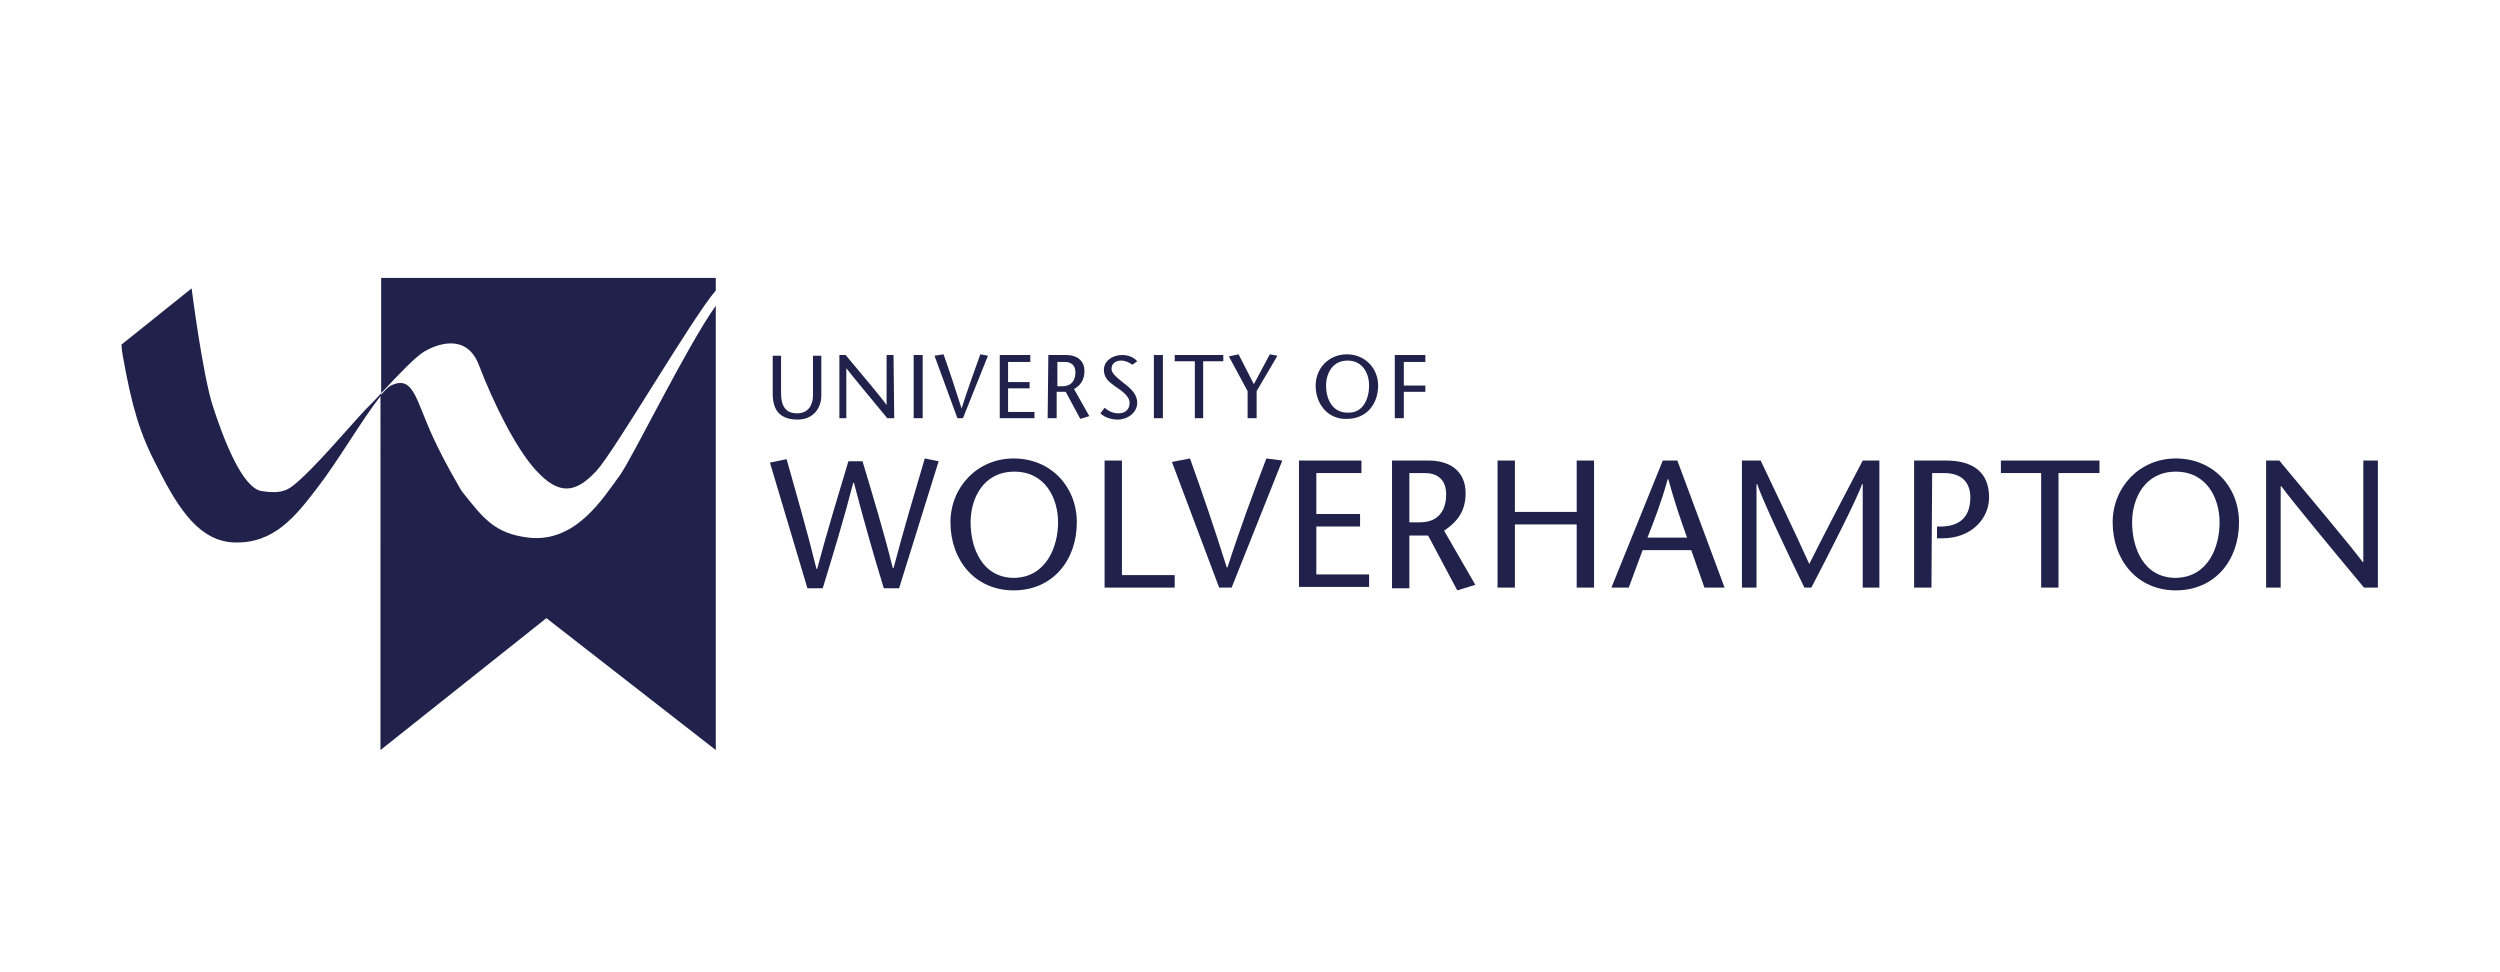
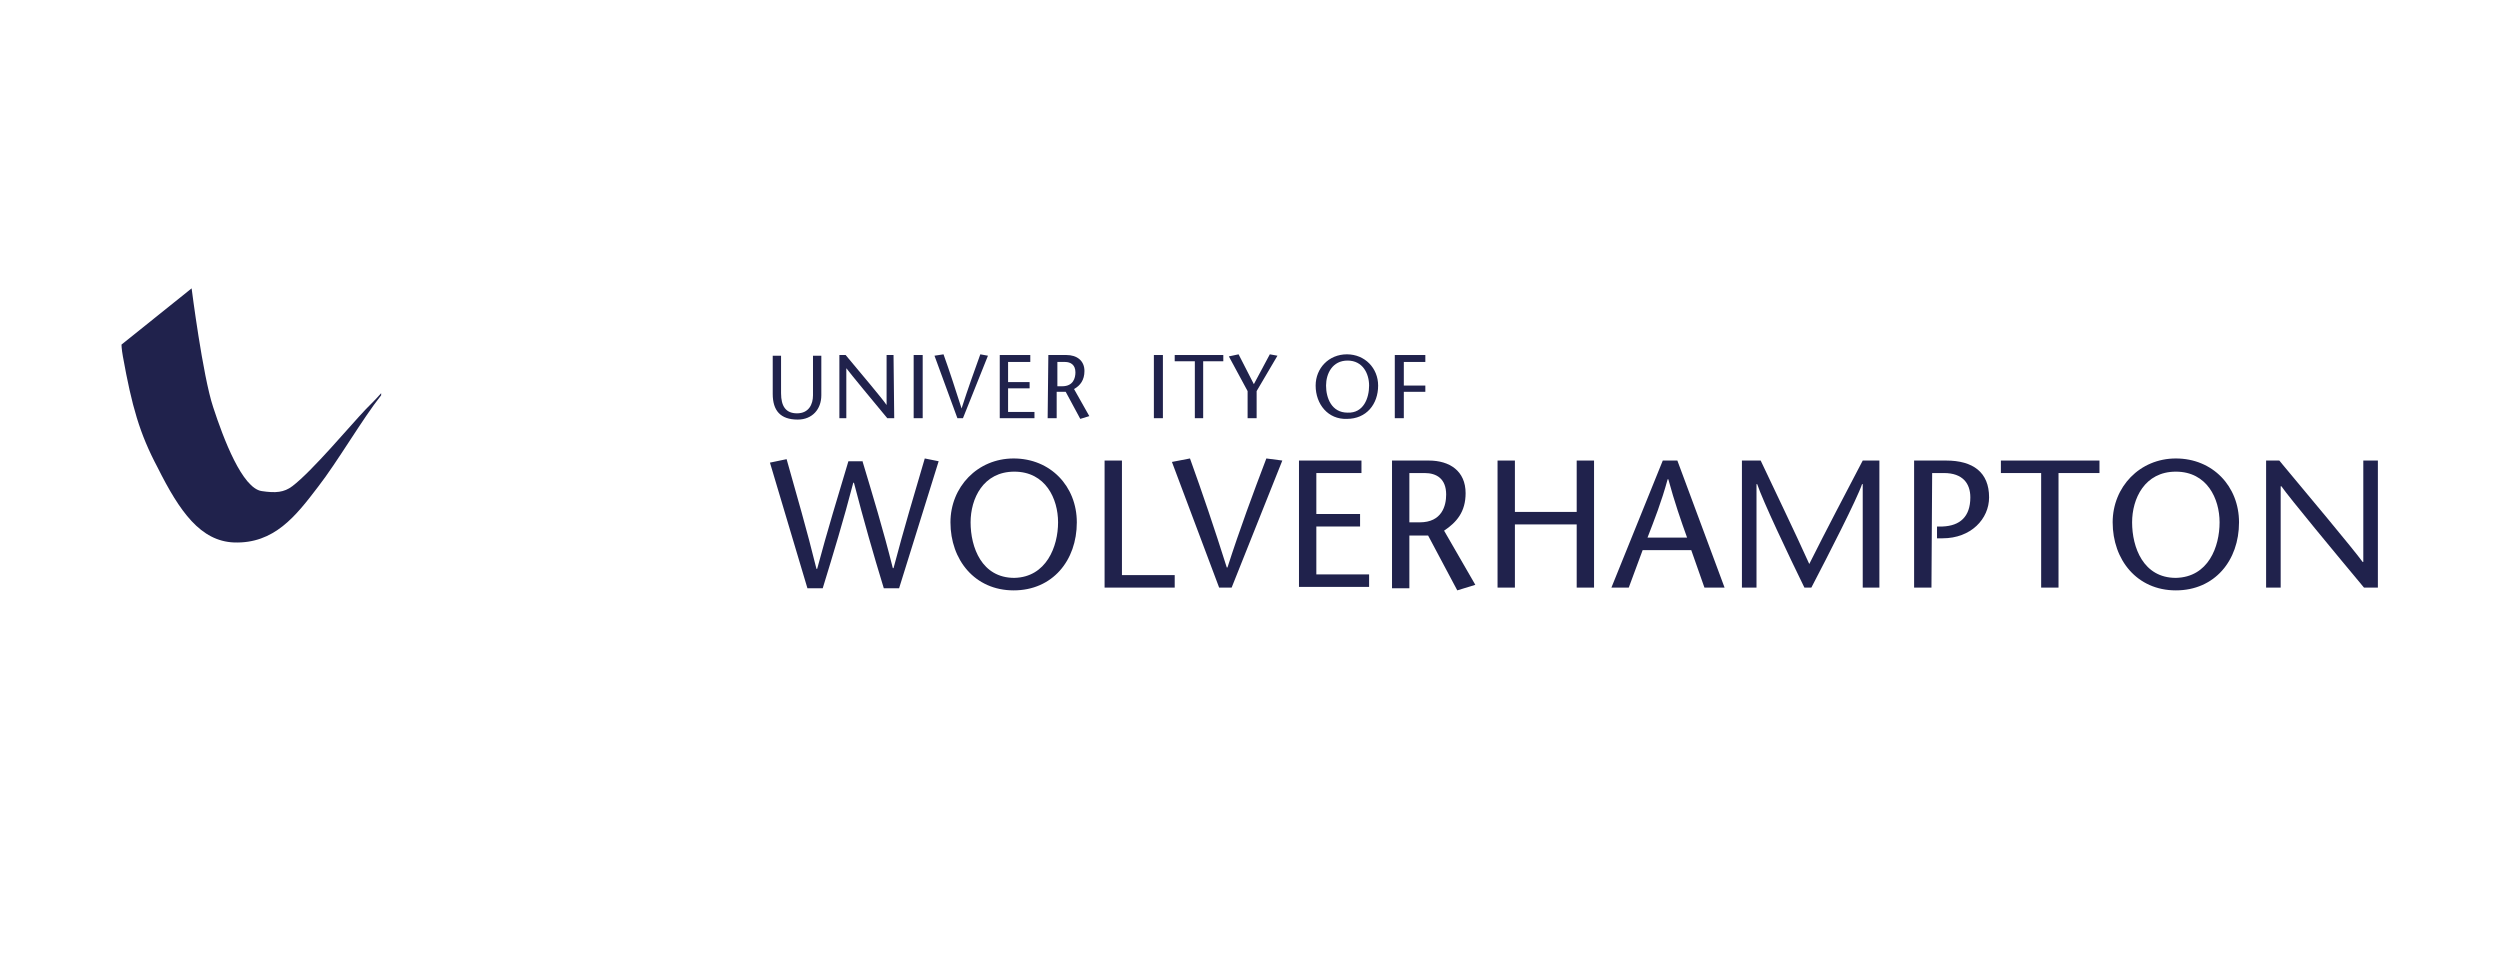
<svg xmlns="http://www.w3.org/2000/svg" xmlns:ns1="http://sodipodi.sourceforge.net/DTD/sodipodi-0.dtd" xmlns:ns2="http://www.inkscape.org/namespaces/inkscape" version="1.1" id="svg2" width="480" height="186.667" viewBox="0 0 480 186.667" ns1:docname="uni-logos_9.eps">
  <defs id="defs6" />
  <ns1:namedview id="namedview4" pagecolor="#ffffff" bordercolor="#000000" borderopacity="0.25" ns2:showpageshadow="2" ns2:pageopacity="0.0" ns2:pagecheckerboard="0" ns2:deskcolor="#d1d1d1" />
  <g id="g8" ns2:groupmode="layer" ns2:label="ink_ext_XXXXXX" transform="matrix(1.333,0,0,-1.333,0,186.667)">
    <g id="g10" transform="scale(0.1)">
      <path d="m 1125,889 v -55 c 0,-19 7,-29 23,-29 17,0 23,13 23,26 v 57 h 12 v -57 c 0,-20 -13,-35 -34,-35 -25,0 -36,13 -36,37 v 55 h 12 v 1" style="fill:#20224c;fill-opacity:1;fill-rule:nonzero;stroke:none" id="path12" />
      <path d="m 1288,798 h -10 c -20,24 -53,64 -59,72 v 0 -72 h -10 v 91 h 9 c 20,-24 53,-63 59,-72 v 0 72 h 10 l 1,-91" style="fill:#20224c;fill-opacity:1;fill-rule:nonzero;stroke:none" id="path14" />
      <path d="m 1329,889 h -13 v -91 h 13 v 91" style="fill:#20224c;fill-opacity:1;fill-rule:nonzero;stroke:none" id="path16" />
      <path d="m 1379,798 -33,90 13,2 c 9,-25 17,-50 26,-78 v 0 c 9,28 18,53 27,78 l 11,-2 -36,-90 h -8" style="fill:#20224c;fill-opacity:1;fill-rule:nonzero;stroke:none" id="path18" />
      <path d="m 1484,879 h -32 v -29 h 31 v -9 h -31 v -34 h 38 v -9 h -50 v 91 h 44 v -10" style="fill:#20224c;fill-opacity:1;fill-rule:nonzero;stroke:none" id="path20" />
      <path d="m 1523,844 h 7 c 16,0 19,12 19,20 0,11 -7,15 -15,15 h -11 z m -13,45 h 26 c 15,0 26,-8 26,-23 0,-13 -6,-21 -15,-26 l 22,-39 -13,-4 -21,39 h -13 v -38 h -13 l 1,91" style="fill:#20224c;fill-opacity:1;fill-rule:nonzero;stroke:none" id="path22" />
-       <path d="m 1631,875 c -4,3 -10,6 -16,6 -9,0 -14,-5 -14,-12 0,-6 6,-11 17,-20 12,-9 20,-17 20,-29 0,-14 -14,-24 -28,-24 -9,0 -19,3 -25,9 l 6,8 c 5,-4 11,-8 20,-8 9,0 16,5 16,15 0,11 -14,19 -21,24 -8,6 -16,11 -16,24 0,12 12,21 26,21 9,0 17,-3 22,-9 l -7,-5" style="fill:#20224c;fill-opacity:1;fill-rule:nonzero;stroke:none" id="path24" />
      <path d="m 1675,889 h -13 v -91 h 13 v 91" style="fill:#20224c;fill-opacity:1;fill-rule:nonzero;stroke:none" id="path26" />
      <path d="m 1721,798 v 82 h -29 v 9 h 70 v -9 h -29 v -82 h -12" style="fill:#20224c;fill-opacity:1;fill-rule:nonzero;stroke:none" id="path28" />
      <path d="m 1797,798 v 39 l -27,50 14,3 22,-43 23,43 11,-2 -30,-51 v -39 h -13" style="fill:#20224c;fill-opacity:1;fill-rule:nonzero;stroke:none" id="path30" />
      <path d="m 1972,845 c 0,17 -9,36 -31,36 -22,0 -31,-19 -31,-36 0,-18 8,-39 31,-39 23,-1 31,21 31,39 z m -77,0 c 0,25 19,45 45,45 26,0 45,-20 45,-45 0,-27 -17,-48 -45,-48 -27,-1 -45,21 -45,48" style="fill:#20224c;fill-opacity:1;fill-rule:nonzero;stroke:none" id="path32" />
      <path d="m 2054,879 h -32 v -34 h 31 v -9 h -31 v -38 h -13 v 91 h 44 v -10 h 1" style="fill:#20224c;fill-opacity:1;fill-rule:nonzero;stroke:none" id="path34" />
      <path d="m 527,811 c -22,-23 -77,-89 -106,-111 -12,-9 -24,-10 -44,-7 -28,4 -55,75 -70,121 -15,45 -31,171 -31,171 L 175,904 c 0,0 0,-6 2,-17 13,-72 24,-111 50,-160 32,-64 62,-106 110,-108 58,-2 89,38 121,80 28,36 64,98 91,132 v 3 c -7,-8 -15,-16 -22,-23" style="fill:#20224c;fill-opacity:1;fill-rule:nonzero;stroke:none" id="path36" />
-       <path d="m 761,626 c -49,6 -65,28 -96,67 0,0 -24,40 -41,77 -25,54 -28,89 -59,76 -7,-3 -10,-8 -17,-15 V 320 L 787,510 1031,320 V 960 C 989,901 911,741 893,716 868,682 829,618 761,626" style="fill:#20224c;fill-opacity:1;fill-rule:nonzero;stroke:none" id="path38" />
-       <path d="M 549,1000 V 834 c 25,27 49,52 62,60 17,10 61,28 79,-20 21,-55 53,-119 81,-150 35,-39 59,-33 88,-2 26,28 137,219 172,260 v 18 H 549" style="fill:#20224c;fill-opacity:1;fill-rule:nonzero;stroke:none" id="path40" />
      <path d="m 1242,737 c 15,-50 30,-99 44,-155 h 1 c 15,57 30,107 45,158 l 20,-4 -57,-183 h -22 c -15,49 -29,98 -43,152 h -1 c -14,-54 -29,-103 -44,-152 h -22 l -54,181 24,5 c 14,-50 29,-101 43,-158 h 1 c 15,56 30,105 45,155 h 20 v 1" style="fill:#20224c;fill-opacity:1;fill-rule:nonzero;stroke:none" id="path42" />
      <path d="m 1524,648 c 0,34 -18,73 -63,73 -45,0 -63,-39 -63,-73 0,-36 16,-80 63,-80 46,1 63,45 63,80 z m -155,0 c 0,51 39,92 91,92 53,0 91,-40 91,-92 0,-55 -35,-98 -91,-98 -56,0 -91,44 -91,98" style="fill:#20224c;fill-opacity:1;fill-rule:nonzero;stroke:none" id="path44" />
      <path d="m 1591,737 h 25 V 572 h 76 v -18 h -101 v 183" style="fill:#20224c;fill-opacity:1;fill-rule:nonzero;stroke:none" id="path46" />
      <path d="m 1756,554 -68,181 26,5 c 18,-50 35,-100 53,-157 h 1 c 18,56 37,107 56,157 l 23,-3 -73,-183 h -18" style="fill:#20224c;fill-opacity:1;fill-rule:nonzero;stroke:none" id="path48" />
      <path d="m 1961,719 h -65 v -59 h 63 v -18 h -63 v -69 h 76 v -18 h -101 v 182 h 90 v -18" style="fill:#20224c;fill-opacity:1;fill-rule:nonzero;stroke:none" id="path50" />
      <path d="m 2031,648 h 14 c 32,0 38,24 38,40 0,23 -14,31 -31,31 h -22 v -71 z m -25,89 h 52 c 30,0 53,-15 53,-47 0,-27 -13,-42 -31,-54 l 45,-78 -26,-8 -42,79 h -27 v -76 h -25 v 184 h 1" style="fill:#20224c;fill-opacity:1;fill-rule:nonzero;stroke:none" id="path52" />
      <path d="m 2296,554 h -25 v 91 h -89 v -91 h -25 v 183 h 25 v -74 h 89 v 74 h 25 V 554" style="fill:#20224c;fill-opacity:1;fill-rule:nonzero;stroke:none" id="path54" />
      <path d="m 2430,626 c -9,25 -18,51 -27,84 h -1 c -9,-33 -19,-58 -29,-84 z m -14,111 68,-183 h -29 l -19,54 h -70 l -20,-54 h -25 l 74,183 h 21" style="fill:#20224c;fill-opacity:1;fill-rule:nonzero;stroke:none" id="path56" />
      <path d="m 2708,554 h -25 v 149 h -1 c -7,-21 -49,-103 -73,-149 h -10 c -23,47 -60,125 -68,149 h -1 V 554 h -21 v 183 h 27 c 23,-49 47,-98 70,-149 26,52 52,101 77,149 h 24 V 554 h 1" style="fill:#20224c;fill-opacity:1;fill-rule:nonzero;stroke:none" id="path58" />
      <path d="m 2782,554 h -25 v 183 h 46 c 39,0 62,-17 62,-53 0,-31 -26,-59 -67,-59 h -8 v 17 h 8 c 25,1 40,14 40,42 0,20 -11,35 -38,35 h -17 l -1,-165" style="fill:#20224c;fill-opacity:1;fill-rule:nonzero;stroke:none" id="path60" />
      <path d="m 2940,554 v 165 h -58 v 18 h 142 v -18 h -59 V 554 h -25" style="fill:#20224c;fill-opacity:1;fill-rule:nonzero;stroke:none" id="path62" />
      <path d="m 3197,648 c 0,34 -18,73 -63,73 -45,0 -63,-39 -63,-73 0,-36 16,-80 63,-80 47,1 63,45 63,80 z m -154,0 c 0,51 39,92 91,92 53,0 91,-40 91,-92 0,-55 -35,-98 -91,-98 -56,0 -91,44 -91,98" style="fill:#20224c;fill-opacity:1;fill-rule:nonzero;stroke:none" id="path64" />
      <path d="m 3425,554 h -20 c -40,48 -108,130 -119,146 h -1 V 554 h -21 v 183 h 19 c 40,-48 107,-128 120,-146 h 1 v 146 h 21 V 554" style="fill:#20224c;fill-opacity:1;fill-rule:nonzero;stroke:none" id="path66" />
    </g>
  </g>
</svg>